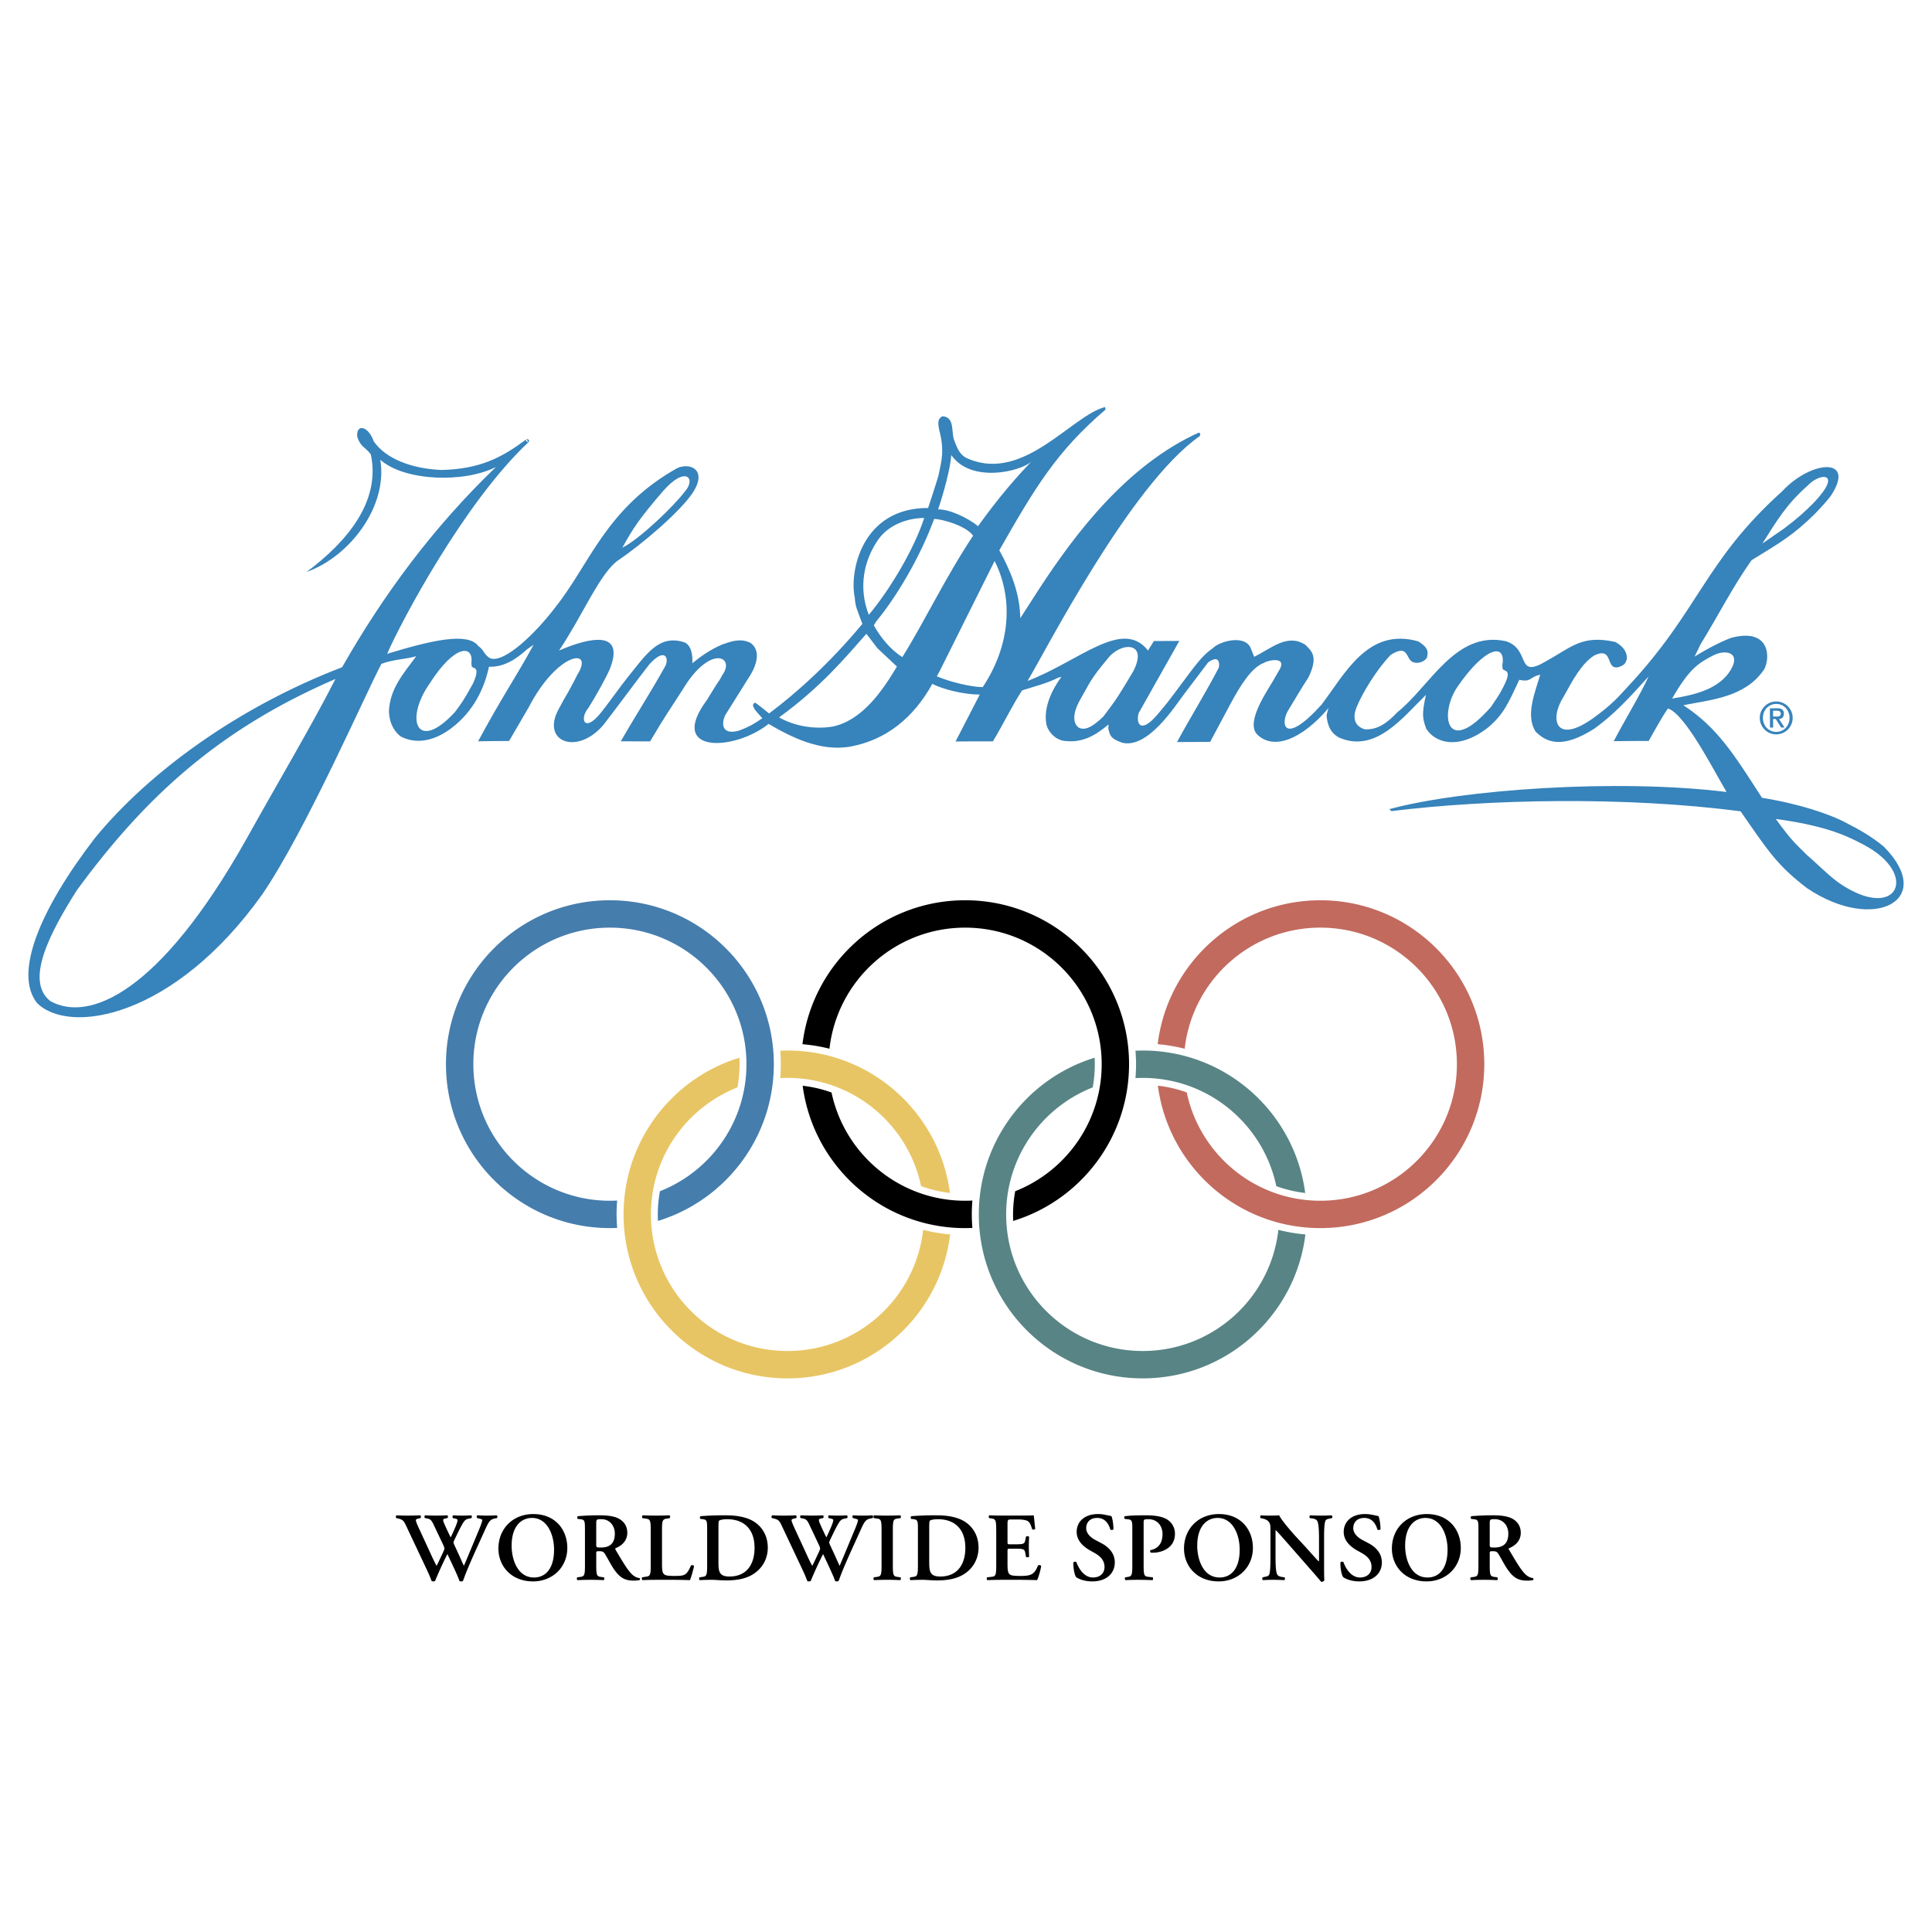
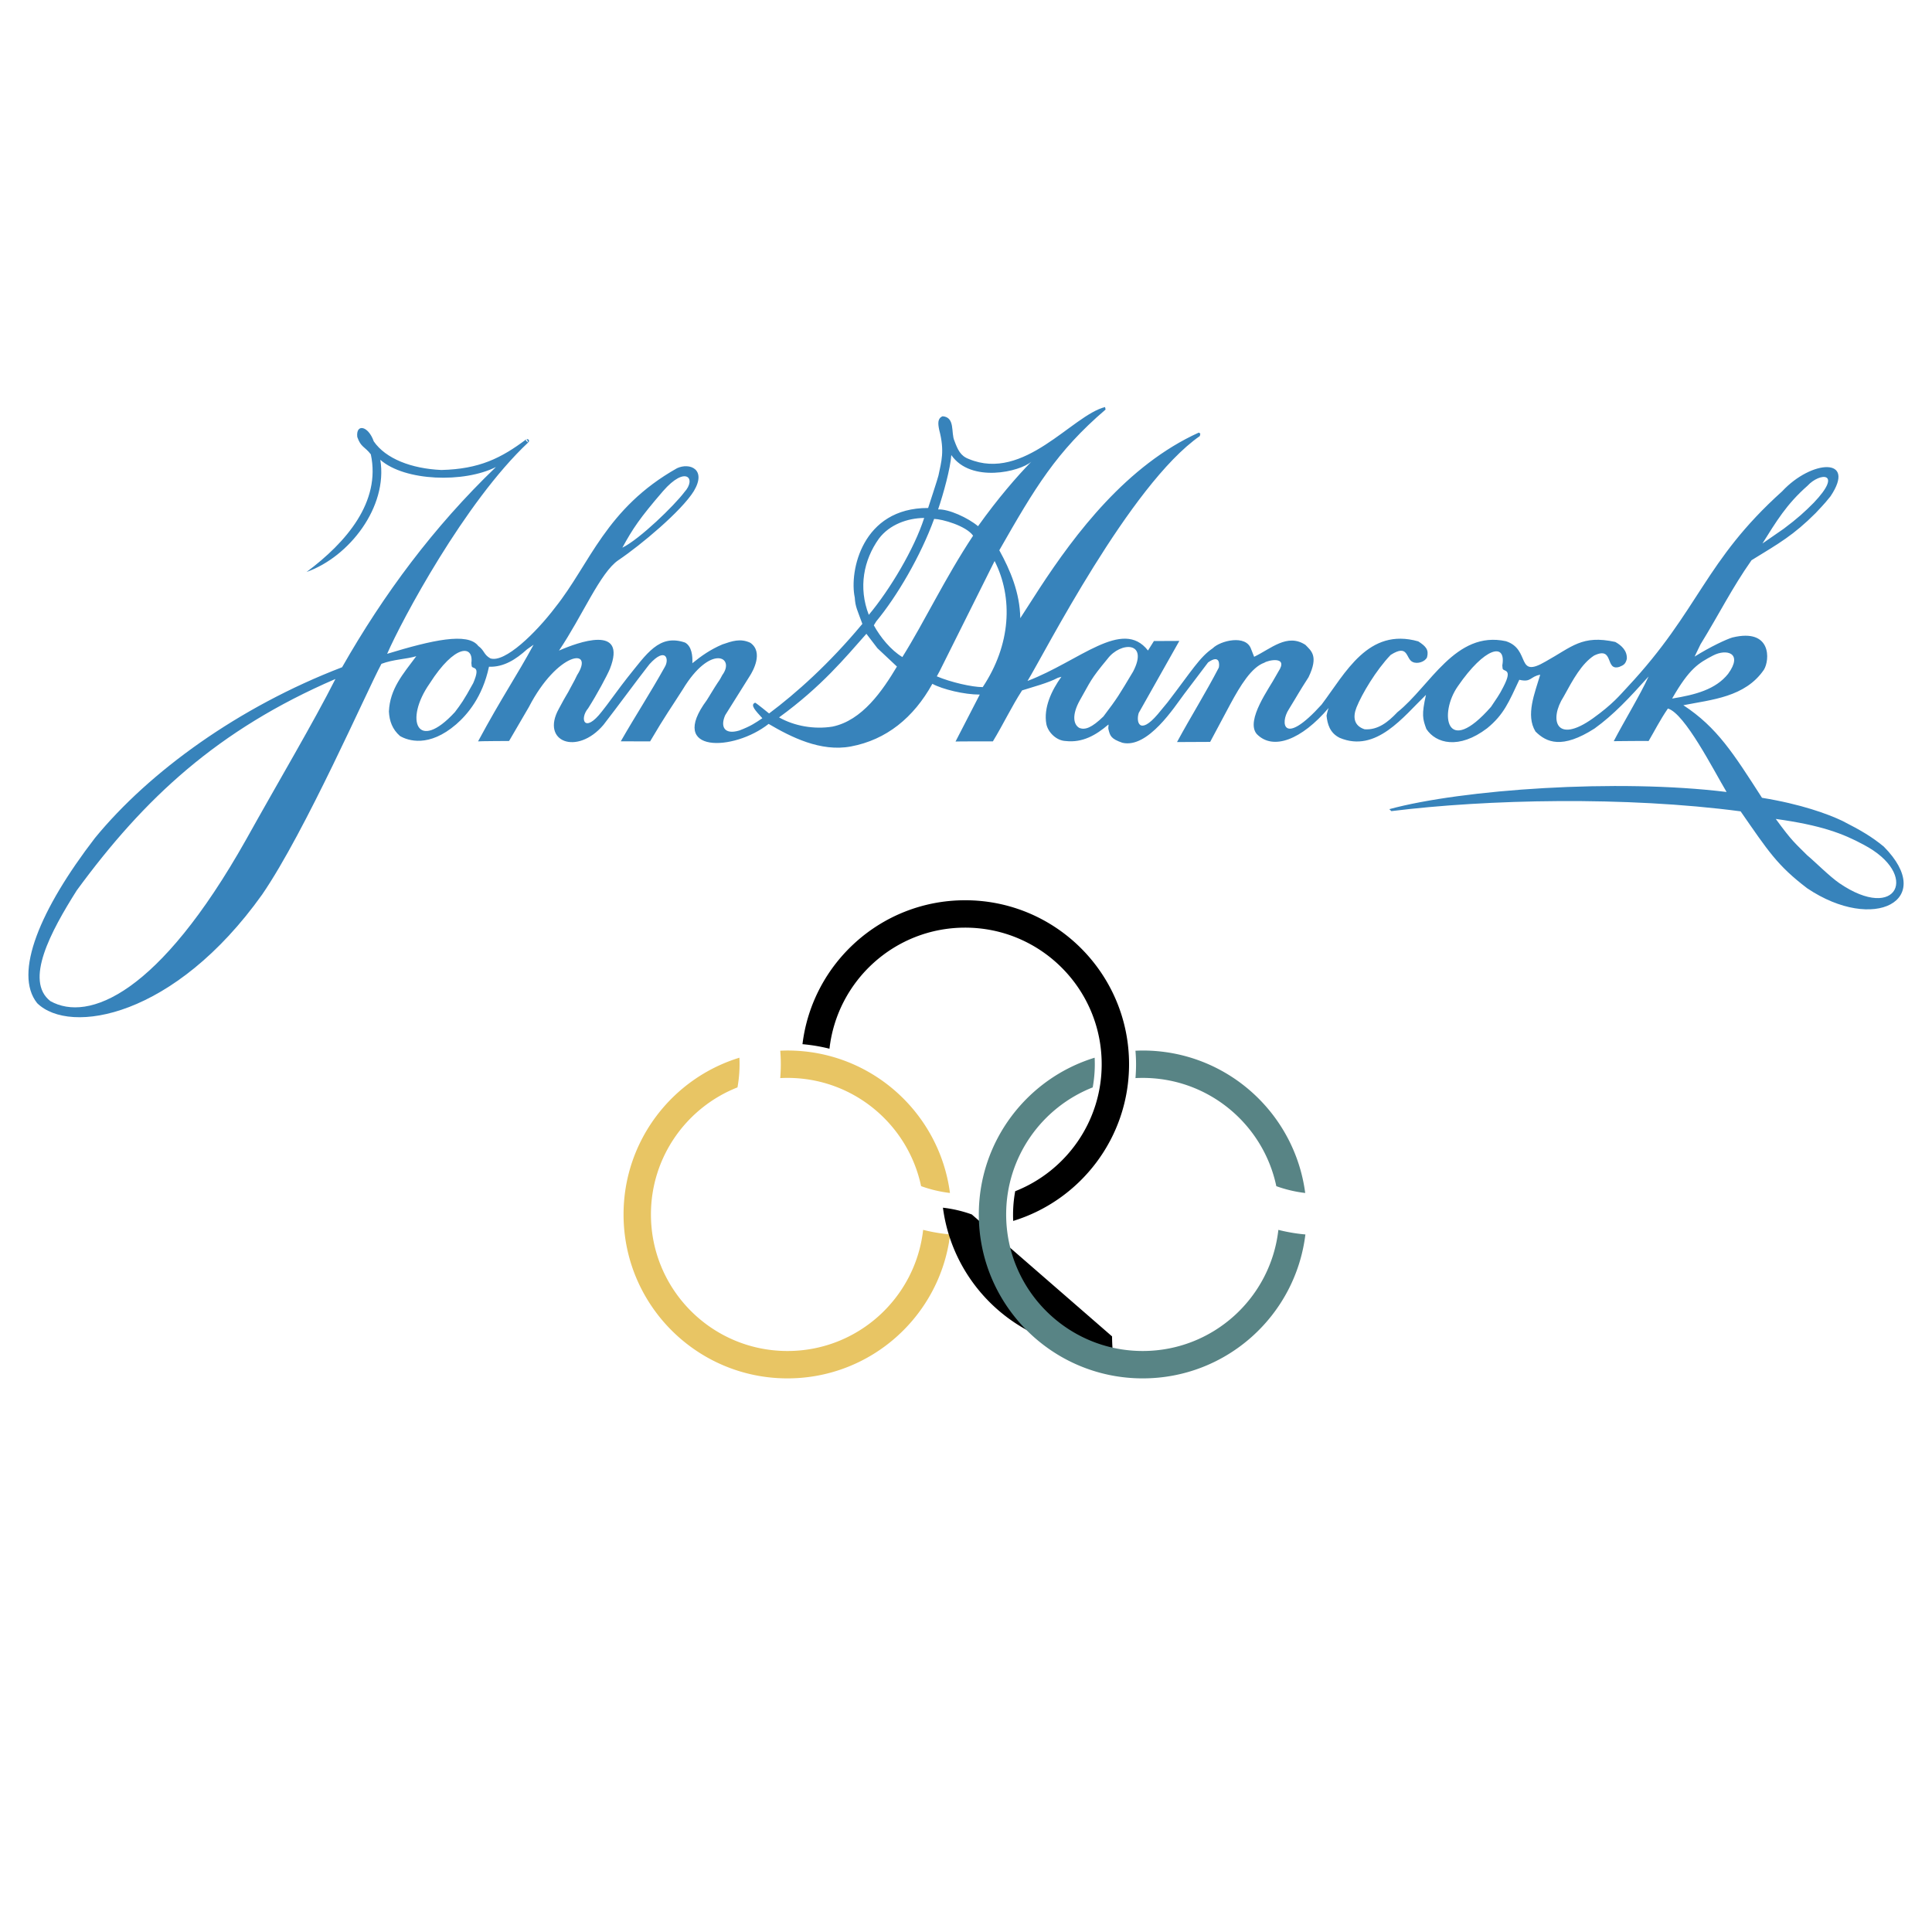
<svg xmlns="http://www.w3.org/2000/svg" width="2500" height="2500" viewBox="0 0 192.756 192.756">
  <g fill-rule="evenodd" clip-rule="evenodd">
    <path fill="#fff" d="M0 0h192.756v192.756H0V0z" />
-     <path d="M177.209 69.986a1.641 1.641 0 1 1 .01 3.282 1.641 1.641 0 0 1-.01-3.282zm.016 3.035c.754-.003 1.32-.615 1.318-1.399-.004-.786-.574-1.394-1.328-1.39-.764.003-1.33.614-1.328 1.399.006.786.576 1.393 1.338 1.39zm-.641-2.356l.736-.001c.441-.002.658.173.66.538.002.309-.193.531-.492.533l.549.847-.332.002-.539-.848h-.266l.006.851h-.314l-.008-1.922zm.316.826l.373-.001c.24-.001.395-.051.395-.301-.002-.218-.197-.282-.396-.28l-.373.001.001.581z" fill="#3783bb" />
    <path d="M110.303 40.861c-4.904 4.197-7.049 7.811-10.602 14.039 1.09 1.979 2.055 4.241 2.092 6.777l1.928-2.991c3.555-5.434 8.707-12.278 15.889-15.529 0 0 .139.11.148.099l-.049.248c-6.971 4.85-15.523 21.72-17.193 24.434 5.164-1.961 9.469-6.304 12.018-3.036l.592-.946 2.537-.011-4.049 7.181c-.291.891.062 2.281 1.893.135l.988-1.196c2.447-3.194 3.188-4.49 4.502-5.389.74-.75 3.324-1.407 3.826.083l.303.769c1.686-.803 3.297-2.376 5.115-1.191.562.592 1.346 1.087.312 3.23-1.086 1.694-.889 1.446-1.975 3.215-.891 1.371-.555 3.755 3.279-.486 2.383-3.152 4.641-7.727 9.643-6.306.771.494 1.072.841.877 1.587-.197.448-.957.702-1.436.468-.703-.311-.398-1.848-2.195-.701-1.459 1.522-2.865 3.89-3.406 5.233-.393.997-.242 1.84.805 2.184 1.318.094 2.334-.705 3.275-1.705 3.268-2.598 5.779-8.177 10.828-7.082 2.514.811.938 3.799 3.963 2.022 2.627-1.454 3.615-2.678 6.947-1.948.641.354 1.197.891 1.152 1.687-.123.498-.297.622-.75.802-1.469.451-.475-2.114-2.516-1.132-1.238.807-2.092 2.368-3.031 4.087-1.479 2.294-.799 4.825 2.918 2.175 1.984-1.425 2.65-2.274 3.467-3.148 7.199-7.705 7.631-12.504 15.406-19.498 2.943-3.17 7.467-3.438 4.822.502-.369.449-.443.573-1.482 1.671-2.209 2.205-3.617 2.998-6.393 4.7-1.977 2.818-3.189 5.303-5.09 8.393l-.59 1.222c1.605-1.001 3.174-1.729 3.77-1.906 3.947-.961 3.738 2.271 3.145 3.218-1.877 2.741-5.207 2.98-8.037 3.539 3.389 2.223 5.018 4.849 7.846 9.237 3.879.629 6.568 1.612 8.014 2.301 1.842.938 2.939 1.58 4.137 2.568 5.293 5.347-.98 8.639-7.639 4.16-2.99-2.275-3.893-3.712-6.645-7.677-11.465-1.516-25.307-1.207-34.846-.022l-.201-.197c7.248-1.971 22.73-3.057 33.646-1.713-1.301-2.181-4.16-7.836-5.854-8.326-.803 1.173-1.334 2.242-1.922 3.24.01-.021-3.48.016-3.48.016 1.035-1.993 2.639-4.609 3.475-6.453-1.928 2.146-3.486 3.818-5.395 5.193-3.246 2.078-4.791 1.389-5.889.298-1.002-1.635-.068-3.834.473-5.668-1.033.184-.863.792-2.088.506-1.033 2.192-1.523 3.461-3.207 4.835-2.824 2.149-5.115 1.514-6.064.076-.379-1.017-.48-1.439-.041-3.404-2.248 2.167-4.971 5.813-8.605 4.287-.996-.493-1.227-1.385-1.314-2.219.002-.034.082-.411.205-.759-2.695 3.169-5.549 4.274-7.172 2.591-1.148-1.363 1.322-4.654 1.889-5.75l.271-.473c1.061-1.595-1.051-1.139-1.396-.889-1.291.454-2.402 2.298-3.387 4.116l-2.021 3.786-3.307.016c1.406-2.592 2.84-4.868 4.168-7.425.076-.318.119-1.368-1.07-.518-.494.673-1.16 1.521-2.396 3.167-.957 1.271-3.605 5.435-6.145 4.849-1.146-.393-1.232-.685-1.396-1.336-.064-.192.086-.587-.051-.447-1.186 1.005-2.529 1.801-4.221 1.606-.916-.032-1.758-.859-1.926-1.694-.293-1.627.518-3.354 1.502-4.714l-.35.101c-.988.525-2.48.906-3.572 1.257-1.037 1.597-1.891 3.404-2.912 5.084 0 0-3.714.001-3.728.017l2.417-4.684c-1.542.006-3.733-.53-4.729-1.073-1.874 3.388-4.598 5.589-8.125 6.25-3.027.571-6.015-.958-8.211-2.251-3.469 2.75-10.128 2.977-6.175-2.358.692-1.097-.123.173.815-1.321.529-.844.345-.449.74-1.196 1.334-1.796-1.181-3.152-3.945 1.433-1.235 1.944-1.705 2.543-3.259 5.186l-2.926-.006c1.473-2.573 2.955-4.841 4.385-7.408.493-.798.09-2.063-1.518-.292l-.272.349c-.939 1.197-2.99 3.99-4.324 5.71-2.622 3.094-6.28 1.694-4.456-1.595.79-1.495.839-1.446 1.135-2.044.398-.723.567-1.047.689-1.32 1.803-2.816-1.949-2.353-4.808 3.178l-1.975 3.388s-3.082.015-3.095.039c2.43-4.509 3.813-6.453 5.539-9.642l-.646.453c-1.106 1.004-2.326 1.797-3.804 1.743-.648 3.046-2.181 4.792-3.27 5.743-2.724 2.347-4.813 1.637-5.612 1.167-.761-.67-1.054-1.493-1.102-2.447.101-2.269 1.395-3.715 2.731-5.515-.994.303-2.283.309-3.476.763-1.453 2.69-7.558 16.685-11.904 23.019-8.745 12.266-19.177 14.051-22.447 10.834-2.375-2.971.282-9.347 5.768-16.479 5.44-6.636 14.359-13.086 24.657-17.035 4.144-7.275 9.111-13.983 15.349-19.976-3.175 1.604-9.091 1.431-11.536-.72.766 4.693-3.09 9.681-7.358 11.192 3.964-2.952 7.427-6.993 6.411-11.735-.604-.791-.997-.693-1.351-1.735-.154-1.341 1.089-1.146 1.644.441 1.2 1.735 3.764 2.721 6.747 2.854 3.778-.092 5.962-1.17 8.513-3.095l.151.348c-6.338 5.943-12.649 17.803-14.076 21.088 4.467-1.361 8.042-2.173 9.092-.786.64.472.521.847 1.199 1.238 1.444.492 4.562-2.553 6.491-5.098 3.461-4.339 5.028-9.864 12.143-13.873 1.24-.576 2.983.086 1.676 2.28-1.233 1.994-5.297 5.393-7.527 6.894-1.813 1.22-3.604 5.583-5.926 9.022 1.885-.828 6.824-2.64 5.079 1.819-.294.697-1.282 2.541-2.17 3.936-.89 1.049-.387 2.587 1.369.318.42-.498 1.892-2.563 2.521-3.342 1.954-2.42 3.187-4.414 5.776-3.531.673.371.763 1.343.729 2.06.892-.725 1.809-1.374 3-1.877.953-.326 1.785-.629 2.783-.161 1.347.938.236 2.858-.035 3.282l-2.468 3.937c-.494 1.097-.142 1.99 1.398 1.535 1.191-.452 1.587-.751 2.305-1.228-.648-.718-1.272-1.336-.716-1.549.167.078 1.387 1.075 1.387 1.075 2.674-2.001 5.992-4.948 9.307-8.939-.503-1.39-.704-1.688-.758-2.632-.559-2.582.707-8.95 7.319-8.93 0 0 1.003-3.052 1.03-3.235.291-1.395.635-2.439.074-4.563-.132-.638-.168-1.153.346-1.355 1.274.108.81 1.662 1.175 2.455.327.873.591 1.499 1.43 1.809 5.528 2.312 10.321-4.371 13.598-5.181l.05.247zm-44.158 8.145c-2.324 2.695-3.017 3.741-4.052 5.636 1.735-.853 5.176-4.198 6.19-5.545 1.237-1.347.137-2.71-2.138-.091zm114.191-.543c-2.104 1.849-3.117 3.569-4.498 5.762l2.131-1.476c1.381-1.032 2.086-1.68 2.998-2.599 2.943-3.094.605-3.033-.631-1.687zm-92.645 5.272c-1.532 2.145-2.066 4.881-1.011 7.609 2.127-2.543 4.545-6.604 5.526-9.668-1.671.016-3.455.657-4.515 2.059zm5.508-1.964c-1.34 3.694-3.719 7.747-5.771 10.217l-.247.399c.651 1.189 1.701 2.477 2.848 3.168 2.271-3.639 4.19-7.772 7.057-12.111-.701-.989-3.081-1.655-3.887-1.673zm6.033 4.2l-5.469 10.96-.296.548c1.395.591 3.535 1.08 4.58 1.074 2.814-4.238 3.047-8.899 1.185-12.582zM87.54 64.672l-1.1-1.438c-2.127 2.396-4.452 5.239-8.712 8.341 1.517.861 3.496 1.215 5.322.92 2.98-.61 5.006-3.6 6.437-5.993l-1.947-1.83zm22.972 1.043c-1.779 2.145-1.682 2.245-2.768 4.138-.838 1.495-.646 2.467-.035 2.784.557.194 1.191-.005 2.379-1.154 1.434-1.895 1.531-2.094 2.965-4.486 1.576-3.039-1.256-2.978-2.541-1.282zm39.373.673c.412-2.339-1.746-1.833-4.438 2.083-1.904 2.717-1.188 7.188 3.314 2.049.518-.797.814-1.148 1.232-1.995 1.037-1.992-.105-1.417-.084-1.888l-.024-.249zm21.025-.987c-1.438.754-2.355 1.279-4.082 4.294 2.342-.379 4.346-.914 5.582-2.461 1.531-2.094-.16-2.535-1.5-1.833zM33.466 67.742C21.707 72.814 14.38 79.657 7.659 88.833c-2.616 4.137-5.23 9.021-2.637 11.046C8.81 102 15.856 99.213 24.54 83.789c3.303-5.931 6.709-11.663 8.926-16.047zM177.17 81.705c1.676 2.305 1.975 2.453 3.123 3.615.799.667 2.248 2.127 3.219 2.794 5.783 3.953 8.074-.879 2.418-3.839-2.043-1.108-4.231-1.943-8.76-2.57zM94.913 45.402c-.094 1.342-.779 3.83-1.318 5.424 1.043-.054 2.985.833 3.984 1.673 1.975-2.767 3.855-4.938 5.316-6.437-1.116 1-6.032 2.164-7.982-.66zM47.029 66.14c.241-1.791-1.622-1.931-4.164 2.057-2.545 3.641-1.239 6.941 2.521 2.849.597-.794.845-1.104 1.828-2.892.831-1.923-.181-1.292-.159-1.766l-.026-.248zm5.448-22.268c.172-.175.447.073.225.272-.127-.048-.279-.218-.225-.272z" fill="#3783bb" />
-     <path d="M49.357 151.502c-.446.088-.592.303-.951 1.098-.739 1.641-1.369 2.973-1.914 4.33-.145.359-.223.623-.311.807a.334.334 0 0 1-.164.039c-.068 0-.137-.01-.175-.039-.204-.602-.816-1.854-1.204-2.689a39.498 39.498 0 0 0-1.234 2.689.334.334 0 0 1-.166.039c-.066 0-.135-.01-.175-.039-.154-.438-.396-.961-.678-1.553l-1.874-3.973c-.204-.436-.301-.58-.701-.689l-.271-.066c-.068-.059-.059-.225.029-.271.35.018.758.027 1.175.027.35 0 .718-.01 1.185-.027.078.047.087.213.029.271l-.242.057c-.125.031-.223.068-.223.156s.067.281.232.652l1.157 2.504c.329.736.582 1.242.679 1.396.204-.387.408-.842.649-1.35.059-.145.137-.311.137-.367 0-.049-.04-.166-.088-.291l-1.021-2.156c-.194-.389-.3-.486-.562-.545l-.282-.057c-.069-.068-.059-.225.028-.271a22.51 22.51 0 0 0 2.203 0c.078.037.088.213.021.271l-.263.057c-.106.031-.166.068-.166.137 0 .059.019.164.087.32.213.486.438.98.661 1.418.165-.33.32-.689.476-1.049.145-.34.213-.582.213-.67 0-.068-.059-.117-.194-.146l-.272-.066c-.068-.078-.048-.234.029-.271a14.621 14.621 0 0 0 1.788 0c.095.047.095.223.019.281l-.244.047c-.358.078-.455.186-.766.758-.215.389-.457.912-.67 1.352-.05.105-.098.24-.098.27 0 .031.029.117.078.234l.417.902c.204.436.456 1.029.543 1.193.495-1.154 1.021-2.438 1.535-3.668.164-.398.301-.777.301-.904 0-.068-.175-.105-.33-.146l-.166-.047c-.088-.068-.088-.225.01-.271.359.018.661.027.99.027.329 0 .63-.01.933-.027.076.047.096.184.029.271l-.228.045zM56.601 154.436c0 1.912-1.457 3.34-3.418 3.34-2.193 0-3.456-1.545-3.456-3.271 0-1.98 1.438-3.447 3.476-3.447 2.242-.001 3.398 1.61 3.398 3.378zm-5.555-.213c0 1.338.575 3.164 2.234 3.164 1.106 0 1.999-.826 1.999-2.777 0-1.465-.659-3.166-2.203-3.166-.972-.001-2.03.71-2.03 2.779zM58.36 152.668c0-.932-.01-1.049-.466-1.098l-.251-.027c-.069-.068-.069-.225.01-.273a25.07 25.07 0 0 1 2.232-.086c.757 0 1.418.096 1.845.328.496.264.855.721.855 1.418 0 .895-.689 1.34-1.165 1.535-.059.029-.038.105 0 .164.777 1.311 1.263 2.137 1.718 2.516.272.232.554.291.67.301.05.039.05.145.02.193a2.618 2.618 0 0 1-.64.059c-.933 0-1.438-.379-2.03-1.281-.261-.408-.533-.941-.767-1.32-.173-.291-.28-.332-.602-.332-.292 0-.301.012-.301.215v1.242c0 1.029.087 1.059.544 1.119l.214.027c.068.068.059.242-.02.283a26.512 26.512 0 0 0-2.603 0c-.077-.041-.107-.215-.02-.283l.213-.027c.458-.061.545-.09.545-1.119v-3.554h-.001zm1.126 1.398c0 .311 0 .33.466.33.953 0 1.389-.467 1.389-1.389 0-.766-.495-1.438-1.339-1.438-.506 0-.516.029-.516.477v2.02zM66.048 156.018c0 .486.021.836.166 1 .117.137.272.213 1.049.213 1.077 0 1.232-.047 1.68-1.047.097-.051.251-.02.301.057-.078.41-.292 1.146-.408 1.41a57.366 57.366 0 0 0-2.33-.031h-1.01c-.495 0-.98.01-1.388.031-.078-.041-.107-.234-.021-.283l.292-.049c.457-.057.544-.088.544-1.098v-3.609c0-1.012-.087-1.041-.544-1.109l-.271-.037c-.069-.049-.069-.244.019-.281a32.745 32.745 0 0 0 2.66 0c.087.037.097.232.02.281l-.213.037c-.458.068-.545.098-.545 1.109v3.406h-.001zM70.553 152.668c0-.932-.009-1.049-.466-1.105l-.204-.02c-.068-.051-.068-.225.01-.273a28.808 28.808 0 0 1 2.428-.086c.922 0 1.583.076 2.291.328 1.166.428 1.99 1.457 1.99 2.904 0 1.078-.533 2.184-1.738 2.797-.69.35-1.523.465-2.407.465-.593 0-1.049-.059-1.408-.059-.369 0-.807.01-1.234.031-.076-.041-.088-.215-.019-.283l.213-.027c.457-.061.544-.09.544-1.119v-3.553zm1.126 3.176c0 .941.068 1.445 1.097 1.445 1.729 0 2.506-1.223 2.506-2.863 0-1.924-1.117-2.855-2.738-2.855-.407 0-.718.078-.786.137-.069.059-.078.262-.078.719v3.417h-.001zM86.837 151.502c-.447.088-.592.303-.952 1.098-.737 1.641-1.369 2.973-1.912 4.33-.146.359-.225.623-.312.807a.334.334 0 0 1-.164.039c-.069 0-.136-.01-.175-.039-.204-.602-.816-1.854-1.204-2.689a39.019 39.019 0 0 0-1.234 2.689.337.337 0 0 1-.164.039c-.068 0-.137-.01-.175-.039-.156-.438-.398-.961-.68-1.553l-1.874-3.973c-.204-.436-.301-.58-.699-.689l-.272-.066c-.069-.059-.06-.225.028-.271.35.018.758.027 1.175.027.351 0 .72-.01 1.185-.027.078.047.087.213.03.271l-.243.057c-.126.031-.223.068-.223.156s.067.281.232.652l1.156 2.504c.329.736.583 1.242.68 1.396.204-.387.407-.842.651-1.35.057-.145.135-.311.135-.367a1.17 1.17 0 0 0-.087-.291l-1.019-2.156c-.194-.389-.301-.486-.564-.545l-.281-.057c-.069-.068-.059-.225.029-.271a22.51 22.51 0 0 0 2.205 0c.076.037.087.213.019.271l-.262.057c-.107.031-.165.068-.165.137 0 .059.02.164.087.32.214.486.437.98.659 1.418.166-.33.32-.689.477-1.049.145-.34.213-.582.213-.67 0-.068-.059-.117-.194-.146l-.272-.066c-.067-.078-.048-.234.03-.271a14.58 14.58 0 0 0 1.786 0c.097.047.097.223.019.281l-.242.047c-.359.078-.456.186-.767.758-.214.389-.458.912-.67 1.352-.048.105-.097.24-.097.27 0 .031.029.117.078.234l.417.902c.204.436.458 1.029.545 1.193.495-1.154 1.019-2.438 1.533-3.668.166-.398.301-.777.301-.904 0-.068-.175-.105-.33-.146l-.166-.047c-.087-.068-.087-.225.009-.271.36.018.661.027.99.027.332 0 .632-.01.934-.027.076.047.097.184.028.271l-.232.045zM89.079 156.221c0 1.029.087 1.059.544 1.119l.213.027c.068.068.059.242-.019.283a26.543 26.543 0 0 0-2.603 0c-.077-.041-.086-.215-.019-.283l.213-.027c.457-.061.545-.09.545-1.119v-3.609c0-1.031-.088-1.061-.545-1.119l-.213-.027c-.067-.068-.058-.244.019-.281a31.219 31.219 0 0 0 2.603 0c.078.037.087.213.019.281l-.213.027c-.457.059-.544.088-.544 1.119v3.609zM91.583 152.668c0-.932-.01-1.049-.467-1.105l-.204-.02c-.069-.051-.069-.225.009-.273a28.825 28.825 0 0 1 2.428-.086c.922 0 1.583.076 2.292.328 1.165.428 1.989 1.457 1.989 2.904 0 1.078-.531 2.184-1.736 2.797-.689.35-1.525.465-2.409.465-.592 0-1.047-.059-1.408-.059-.369 0-.805.01-1.234.031-.076-.041-.087-.215-.019-.283l.213-.027c.457-.061.544-.09.544-1.119v-3.553h.002zm1.126 3.176c0 .941.068 1.445 1.099 1.445 1.727 0 2.504-1.223 2.504-2.863 0-1.924-1.118-2.855-2.739-2.855-.408 0-.718.078-.787.137-.068.059-.078.262-.078.719v3.417h.001zM99.391 152.611c0-1.031-.086-1.061-.545-1.127l-.154-.02c-.068-.068-.059-.244.02-.281.369.018.826.027 1.254.027h1.854c.621 0 1.184-.01 1.311-.027.039.164.098.93.154 1.35-.037.078-.232.098-.311.037-.154-.562-.301-.805-.611-.883-.223-.068-.514-.088-.775-.088h-.652c-.416 0-.416.02-.416.572v1.643c0 .252.008.262.232.262h.465c.846 0 1.01-.01 1.078-.428l.068-.33c.078-.068.264-.068.311.01-.01.264-.027.611-.027.971 0 .369.018.709.027 1.02-.047.068-.232.068-.311.01l-.068-.389c-.068-.408-.232-.426-1.078-.426h-.465c-.225 0-.232.018-.232.262v1.232c0 .496.018.846.164 1.01.117.137.283.213 1.098.213 1.234.02 1.447-.262 1.785-1.047.088-.068.254-.041.311.057-.057.41-.271 1.146-.406 1.41a60.547 60.547 0 0 0-2.398-.031h-1.105c-.428 0-1.021.01-1.457.031-.078-.041-.088-.215-.02-.283l.357-.039c.459-.049.545-.078.545-1.107v-3.611h-.003zM107.381 157.367c-.174-.203-.301-.873-.293-1.475.061-.098.225-.107.301-.041.178.496.701 1.535 1.652 1.535.738 0 1.156-.447 1.156-1.039 0-.553-.264-1-.992-1.408l-.416-.232c-.729-.408-1.369-1-1.369-1.873 0-.963.719-1.777 2.137-1.777.502 0 .873.117 1.33.203.105.215.203.854.203 1.311-.051.088-.223.098-.311.029-.146-.506-.486-1.156-1.311-1.156-.777 0-1.098.506-1.098 1.021 0 .406.281.844.922 1.184l.604.32c.631.33 1.328.934 1.328 1.914 0 1.105-.844 1.893-2.252 1.893-.892-.001-1.398-.292-1.591-.409zM112.973 152.668c0-.885-.01-1.029-.416-1.088l-.342-.037c-.068-.068-.068-.234.012-.273.68-.078 1.26-.086 2.145-.086.924 0 1.594.135 2.029.387.506.301.824.816.824 1.457 0 1.477-1.406 1.885-2.174 1.885-.086 0-.166 0-.242-.01-.068-.061-.078-.186-.029-.244.883-.176 1.205-.814 1.205-1.611 0-.787-.506-1.477-1.391-1.477-.486 0-.494.029-.494.408v4.242c0 1.029.086 1.059.543 1.107l.359.039c.059.068.049.242-.02.283a38.317 38.317 0 0 0-1.436-.031c-.43 0-.865.01-1.254.031-.078-.041-.088-.215-.02-.283l.156-.02c.455-.068.543-.098.543-1.127v-3.552h.002zM125.002 154.436c0 1.912-1.453 3.34-3.416 3.34-2.193 0-3.457-1.545-3.457-3.271 0-1.98 1.438-3.447 3.477-3.447 2.242-.001 3.396 1.61 3.396 3.378zm-5.553-.213c0 1.338.574 3.164 2.234 3.164 1.105 0 2-.826 2-2.777 0-1.465-.66-3.166-2.205-3.166-.97-.001-2.029.71-2.029 2.779zM132.104 155.971c0 .291 0 1.484.027 1.707-.076.107-.213.145-.328.135-.156-.203-.438-.533-1.137-1.328l-2.271-2.594c-.631-.709-.943-1.076-1.107-1.223-.029 0-.029.107-.029.621v1.895c0 .727.008 1.621.174 1.912.088.146.254.203.496.244l.213.027c.088.068.078.252-.02.283a19.1 19.1 0 0 0-1.105-.031c-.408 0-.67.01-1.012.031-.076-.051-.098-.215-.02-.283l.215-.049c.186-.029.359-.068.428-.223.125-.301.125-1.146.125-1.912v-2.303c0-.756.012-.912-.32-1.193-.105-.088-.379-.166-.514-.195l-.146-.027c-.066-.059-.059-.254.039-.281.369.037.904.027 1.145.027.207 0 .439-.01.672-.027.166.416 1.225 1.641 1.562 2.008l.971 1.049c.408.447 1.311 1.477 1.408 1.535.029-.029.029-.078.029-.234v-1.893c0-.729-.01-1.621-.184-1.912-.088-.146-.244-.203-.486-.244l-.225-.027c-.086-.068-.076-.254.021-.281.377.018.736.027 1.117.027.416 0 .67-.01 1.018-.027.078.047.098.213.02.281l-.223.047c-.186.031-.352.068-.418.225-.135.301-.135 1.145-.135 1.912v2.321zM134.025 157.367c-.176-.203-.303-.873-.291-1.475.057-.098.223-.107.301-.041.174.496.699 1.535 1.648 1.535.74 0 1.156-.447 1.156-1.039 0-.553-.262-1-.99-1.408l-.418-.232c-.727-.408-1.369-1-1.369-1.873 0-.963.719-1.777 2.137-1.777.506 0 .875.117 1.33.203.107.215.205.854.205 1.311-.049.088-.225.098-.312.029-.145-.506-.484-1.156-1.309-1.156-.777 0-1.098.506-1.098 1.021 0 .406.281.844.922 1.184l.604.32c.631.33 1.328.934 1.328 1.914 0 1.105-.846 1.893-2.252 1.893-.892-.001-1.398-.292-1.592-.409zM145.744 154.436c0 1.912-1.457 3.34-3.418 3.34-2.193 0-3.457-1.545-3.457-3.271 0-1.98 1.438-3.447 3.479-3.447 2.24-.001 3.396 1.61 3.396 3.378zm-5.553-.213c0 1.338.572 3.164 2.232 3.164 1.107 0 2-.826 2-2.777 0-1.465-.66-3.166-2.205-3.166-.968-.001-2.027.71-2.027 2.779zM147.504 152.668c0-.932-.01-1.049-.467-1.098l-.252-.027c-.068-.068-.068-.225.01-.273a25.086 25.086 0 0 1 2.232-.086c.758 0 1.418.096 1.846.328.494.264.854.721.854 1.418 0 .895-.689 1.34-1.164 1.535-.061.029-.039.105 0 .164.775 1.311 1.262 2.137 1.717 2.516.273.232.555.291.672.301.049.039.049.145.018.193a2.608 2.608 0 0 1-.639.059c-.932 0-1.439-.379-2.031-1.281-.262-.408-.533-.941-.766-1.32-.174-.291-.281-.332-.604-.332-.291 0-.299.012-.299.215v1.242c0 1.029.086 1.059.543 1.119l.213.027c.068.068.059.242-.02.283a26.482 26.482 0 0 0-2.602 0c-.076-.041-.107-.215-.02-.283l.215-.027c.455-.061.543-.09.543-1.119v-3.554h.001zm1.127 1.398c0 .311 0 .33.465.33.951 0 1.389-.467 1.389-1.389 0-.766-.496-1.438-1.34-1.438-.506 0-.514.029-.514.477v2.02z" />
    <path d="M92.102 122.703c-.764 6.801-6.53 12.086-13.534 12.086-7.525 0-13.624-6.1-13.624-13.623 0-5.764 3.581-10.686 8.635-12.678a13.068 13.068 0 0 0 .192-2.96c-6.692 2.051-11.559 8.277-11.559 15.639 0 9.031 7.322 16.354 16.355 16.354 8.358 0 15.247-6.271 16.229-14.363a17.028 17.028 0 0 1-2.694-.455zM77.845 107.562c.239-.014.481-.02.723-.02 6.556 0 12.028 4.631 13.329 10.799.919.332 1.881.564 2.88.682-1.049-8.02-7.904-14.213-16.208-14.213-.242 0-.484.01-.723.02.035.443.056.893.056 1.344-.001.467-.022.93-.057 1.388z" fill="#e8c564" />
-     <path d="M61.516 121.166c0-.469.022-.93.059-1.387-.24.012-.484.02-.726.02-7.523 0-13.622-6.1-13.622-13.625 0-7.523 6.099-13.623 13.622-13.623 7.524 0 13.625 6.1 13.625 13.623 0 5.762-3.577 10.684-8.632 12.676a12.905 12.905 0 0 0-.196 2.962c6.692-2.049 11.559-8.275 11.559-15.639 0-9.031-7.323-16.354-16.355-16.354s-16.356 7.322-16.356 16.354c0 9.033 7.324 16.355 16.356 16.355.242 0 .484-.008.726-.018-.038-.444-.06-.891-.06-1.344z" fill="#457dad" />
-     <path d="M82.757 104.631c.766-6.797 6.532-12.08 13.533-12.08 7.525 0 13.625 6.1 13.625 13.623 0 5.762-3.576 10.68-8.629 12.674a13.113 13.113 0 0 0-.199 2.964c6.691-2.049 11.559-8.275 11.559-15.639 0-9.031-7.322-16.354-16.355-16.354-8.357 0-15.244 6.27-16.228 14.359.919.082 1.82.232 2.694.453zM96.957 121.166c0-.467.022-.93.057-1.387-.239.012-.48.02-.724.02-6.553 0-12.025-4.631-13.327-10.799a12.735 12.735 0 0 0-2.88-.674c1.052 8.014 7.904 14.203 16.207 14.203.244 0 .485-.008.724-.018a17.614 17.614 0 0 1-.057-1.345z" />
+     <path d="M82.757 104.631c.766-6.797 6.532-12.08 13.533-12.08 7.525 0 13.625 6.1 13.625 13.623 0 5.762-3.576 10.68-8.629 12.674a13.113 13.113 0 0 0-.199 2.964c6.691-2.049 11.559-8.275 11.559-15.639 0-9.031-7.322-16.354-16.355-16.354-8.357 0-15.244 6.27-16.228 14.359.919.082 1.82.232 2.694.453zM96.957 121.166a12.735 12.735 0 0 0-2.88-.674c1.052 8.014 7.904 14.203 16.207 14.203.244 0 .485-.008.724-.018a17.614 17.614 0 0 1-.057-1.345z" />
    <path d="M127.543 122.705c-.764 6.801-6.531 12.084-13.533 12.084-7.525 0-13.625-6.1-13.625-13.623 0-5.764 3.58-10.686 8.635-12.676a12.922 12.922 0 0 0 .193-2.962c-6.691 2.051-11.557 8.277-11.557 15.639 0 9.031 7.32 16.354 16.354 16.354 8.355 0 15.244-6.268 16.229-14.359a17.208 17.208 0 0 1-2.696-.457zM113.344 106.174c0 .467-.021.93-.057 1.389.238-.014.479-.02.723-.02 6.557 0 12.029 4.631 13.328 10.801a12.92 12.92 0 0 0 2.883.68c-1.051-8.02-7.908-14.213-16.211-14.213-.244 0-.484.01-.725.02.035.442.059.892.059 1.343z" fill="#588485" />
-     <path d="M131.732 89.82c-8.357 0-15.244 6.268-16.23 14.357.922.08 1.824.236 2.695.457.766-6.799 6.531-12.084 13.535-12.084 7.523 0 13.623 6.1 13.623 13.623 0 7.525-6.1 13.625-13.623 13.625-6.559 0-12.033-4.633-13.33-10.807a12.84 12.84 0 0 0-2.881-.674c1.051 8.018 7.904 14.211 16.211 14.211 9.031 0 16.355-7.322 16.355-16.355.001-9.03-7.323-16.353-16.355-16.353z" fill="#c26a5e" />
  </g>
</svg>